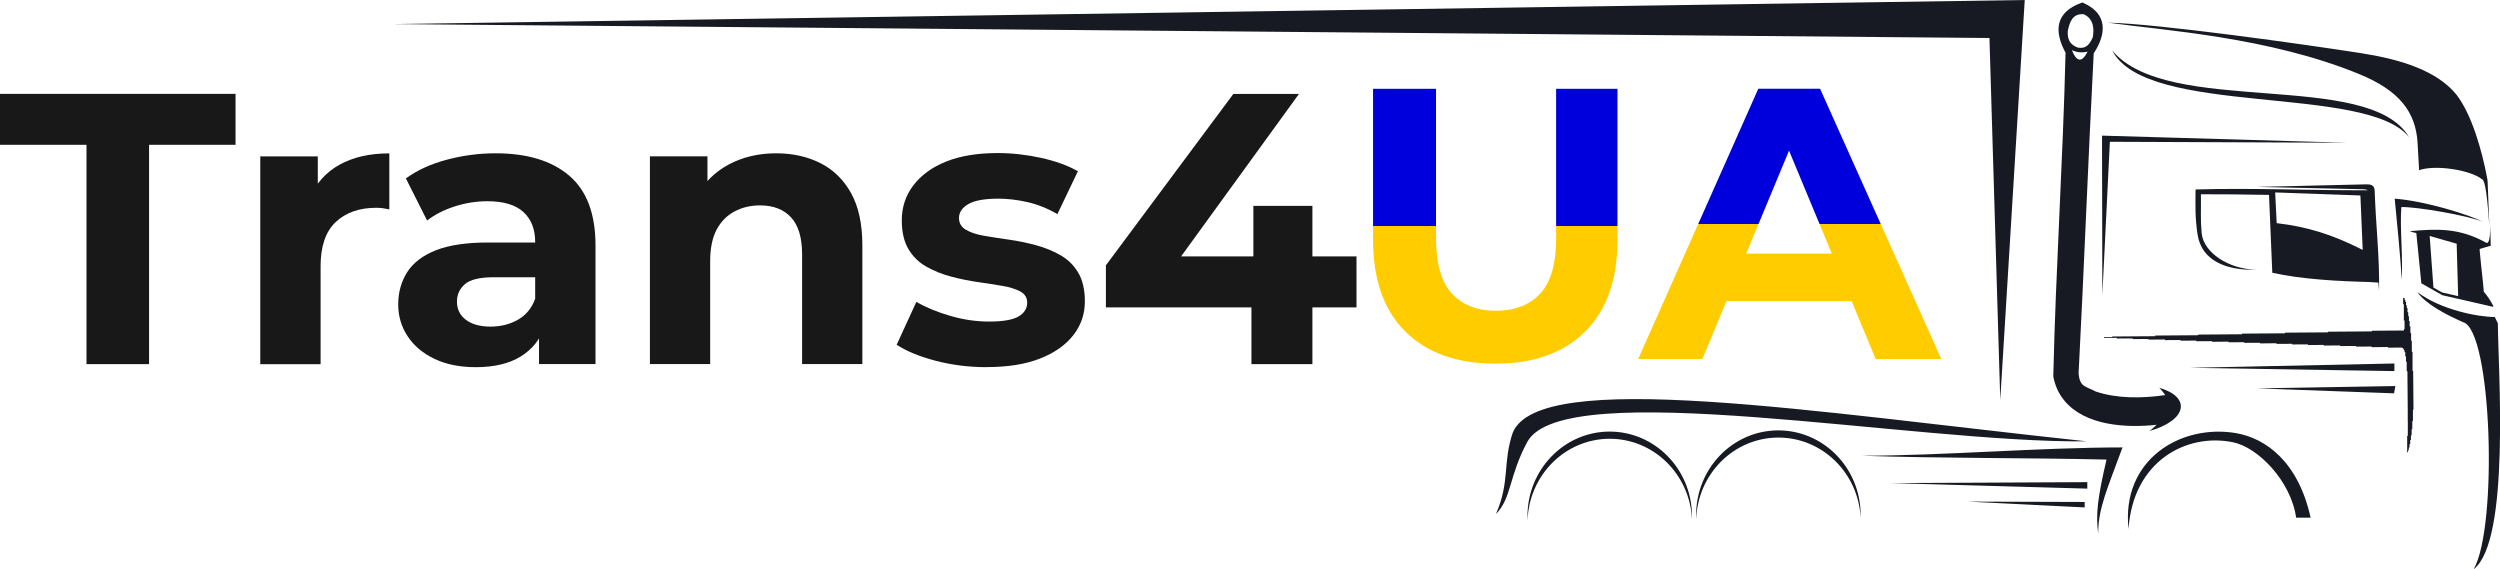
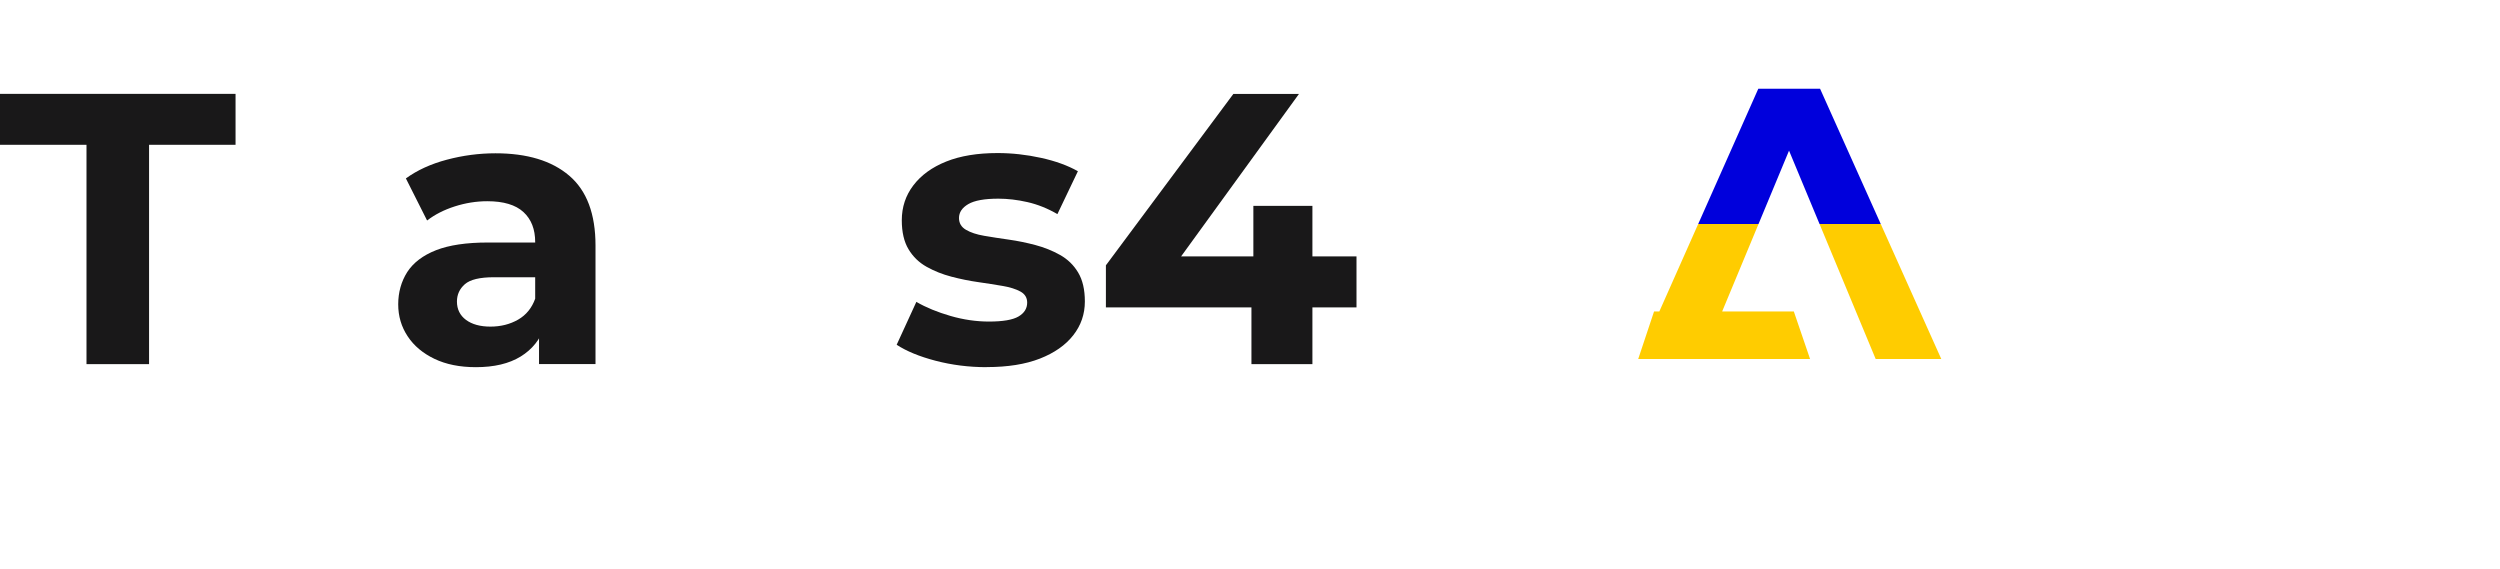
<svg xmlns="http://www.w3.org/2000/svg" xmlns:xlink="http://www.w3.org/1999/xlink" id="_Слой_2" data-name="Слой 2" viewBox="0 0 312.46 71.15">
  <defs>
    <style>
      .cls-1 {
        fill: #191819;
      }

      .cls-2 {
        fill: url(#_Безымянный_градиент_109);
      }

      .cls-3 {
        isolation: isolate;
      }

      .cls-4 {
        fill: url(#_Безымянный_градиент_109-2);
      }

      .cls-5 {
        fill: #171a23;
        fill-rule: evenodd;
      }
    </style>
    <linearGradient id="_Безымянный_градиент_109" data-name="Безымянный градиент 109" x1="186.87" y1="45.45" x2="186.87" y2="11.1" gradientUnits="userSpaceOnUse">
      <stop offset=".5" stop-color="#fc0" />
      <stop offset=".5" stop-color="#0000dc" />
    </linearGradient>
    <linearGradient id="_Безымянный_градиент_109-2" data-name="Безымянный градиент 109" x1="223.69" y1="44.87" x2="223.69" xlink:href="#_Безымянный_градиент_109" />
  </defs>
  <g id="_1_UA" data-name="1 UA">
    <g id="Trans4">
      <g>
        <path class="cls-1" d="M10.81,45.51v-27.41H0v-6.37h29.44v6.37h-10.81v27.41h-7.82Z" />
-         <path class="cls-1" d="M32.53,45.51v-25.96h7.19v7.38l-1.01-2.17c.77-1.83,2.01-3.22,3.72-4.17,1.71-.95,3.78-1.42,6.23-1.42v7c-.29-.06-.57-.11-.84-.15-.27-.03-.54-.05-.8-.05-2.12,0-3.81.6-5.07,1.79-1.25,1.19-1.88,3.02-1.88,5.5v12.26h-7.53Z" />
        <path class="cls-1" d="M59.46,45.89c-2,0-3.72-.35-5.16-1.04s-2.57-1.63-3.35-2.82c-.79-1.19-1.18-2.52-1.18-4s.38-2.85,1.13-4.03c.76-1.17,1.95-2.08,3.6-2.73,1.64-.64,3.8-.96,6.47-.96h6.85v4.34h-6.08c-1.77,0-2.98.29-3.64.87-.66.58-.99,1.3-.99,2.17,0,.96.38,1.73,1.13,2.29.76.56,1.78.84,3.06.84s2.44-.29,3.45-.87c1.01-.58,1.73-1.46,2.15-2.65l1.16,3.52c-.55,1.61-1.54,2.85-2.99,3.74-1.45.89-3.31,1.33-5.6,1.33ZM67.37,45.51v-5.07l-.48-1.11v-9.07c0-1.61-.49-2.86-1.47-3.76-.98-.9-2.49-1.35-4.51-1.35-1.38,0-2.74.22-4.08.65-1.34.43-2.49,1.02-3.45,1.76l-2.65-5.26c1.42-1.03,3.12-1.81,5.12-2.34,1.99-.53,4.02-.8,6.08-.8,3.96,0,7.03.93,9.22,2.8,2.19,1.87,3.28,4.78,3.28,8.73v14.81h-7.05Z" />
-         <path class="cls-1" d="M97.01,19.16c2.06,0,3.9.41,5.53,1.23,1.62.82,2.9,2.07,3.84,3.76.93,1.69,1.4,3.85,1.4,6.49v14.86h-7.53v-13.7c0-2.09-.46-3.63-1.38-4.63-.92-1-2.21-1.5-3.88-1.5-1.19,0-2.26.26-3.21.77-.95.51-1.69,1.27-2.22,2.27-.53,1-.8,2.32-.8,3.96v12.83h-7.53v-25.96h7.19v7.19l-1.35-2.17c.93-1.74,2.27-3.07,4.01-4,1.74-.93,3.72-1.4,5.94-1.4Z" />
        <path class="cls-1" d="M123.31,45.89c-2.22,0-4.34-.27-6.37-.8-2.03-.53-3.65-1.2-4.87-2l2.46-5.36c1.22.71,2.65,1.29,4.27,1.76,1.62.47,3.23.7,4.8.7,1.74,0,2.97-.21,3.69-.63.72-.42,1.09-1,1.09-1.74,0-.61-.28-1.07-.84-1.38-.56-.31-1.3-.54-2.22-.7-.92-.16-1.94-.32-3.06-.48-1.13-.16-2.24-.39-3.35-.68-1.11-.29-2.14-.7-3.09-1.23-.95-.53-1.71-1.26-2.27-2.2-.56-.93-.84-2.14-.84-3.62,0-1.64.48-3.1,1.45-4.37.97-1.27,2.33-2.26,4.1-2.97,1.77-.71,3.91-1.06,6.42-1.06,1.8,0,3.61.2,5.43.6,1.82.4,3.35.96,4.61,1.67l-2.56,5.36c-1.22-.71-2.47-1.21-3.74-1.5-1.27-.29-2.49-.43-3.64-.43-1.74,0-2.99.23-3.76.68-.77.45-1.16,1.03-1.16,1.74,0,.64.29,1.13.87,1.47.58.34,1.33.59,2.27.75.93.16,1.96.32,3.09.48,1.13.16,2.24.39,3.33.68,1.09.29,2.12.7,3.06,1.23.95.53,1.71,1.26,2.27,2.2.56.93.84,2.14.84,3.62,0,1.58-.48,2.98-1.45,4.22-.97,1.24-2.36,2.21-4.17,2.92-1.82.71-4.03,1.06-6.64,1.06Z" />
        <path class="cls-1" d="M138.22,38.42v-5.26l15.93-21.42h8.2l-15.54,21.42-3.86-1.11h26.59v6.37h-31.32ZM156.41,45.51v-7.09l.24-6.37v-6.32h7.38v19.78h-7.63Z" />
      </g>
      <g>
-         <path class="cls-2" d="M186.9,45.45c-4.79,0-8.54-1.33-11.24-4-2.7-2.67-4.05-6.5-4.05-11.48V11.1h7.87v18.67c0,3.18.66,5.49,1.98,6.92,1.32,1.43,3.15,2.15,5.5,2.15s4.23-.72,5.55-2.15c1.32-1.43,1.98-3.74,1.98-6.92V11.1h7.67v18.87c0,4.99-1.35,8.81-4.05,11.48-2.7,2.67-6.44,4-11.2,4Z" />
-         <path class="cls-4" d="M204.75,44.87l15.01-33.78h7.72l15.15,33.78h-8.2l-12.4-29.82h3.14l-12.4,29.82h-8.01ZM212.33,37.64l1.98-5.94h17.47l2.03,5.94h-21.48Z" />
+         <path class="cls-4" d="M204.75,44.87l15.01-33.78h7.72l15.15,33.78h-8.2l-12.4-29.82h3.14l-12.4,29.82h-8.01Zl1.98-5.94h17.47l2.03,5.94h-21.48Z" />
      </g>
    </g>
    <g id="_Фигура_4" data-name="Фигура 4" class="cls-3">
      <g id="_Фигура_4-2" data-name="Фигура 4">
-         <path class="cls-5" d="M302.16,17.89l.19,3.38c2.05-.72,6.42-.02,7.84,1.12.26.06.59.69.94,5.88-.01-.07-.21-5.58-.22-5.66-.01-.06-.02-.12-.03-.19,0,0,0-.02,0-.03-.01-.07-.03-.14-.04-.21-.65-3.43-1.9-7.82-3.79-10.31-2.46-3.07-7.07-4.47-12.04-5.24-6.81-1.06-25.18-3.66-31.58-3.8,7.18.99,20.11,1.8,31.39,6.41,5.01,2.05,7.12,4.71,7.34,8.65ZM301.53,46.34v-1.16s0,0,0,0v-.7s0-.51,0-.51h-.09s0-.23,0-.23h0v-.19s0-.08,0-.08v-.08s0-.06,0-.06h0v-.08s0,0,0,0v-.08s0-.1,0-.1v-.08h0v-.06s0,0,0,0v-.08s0,0,0,0v-.08s0,0,0,0v-.1s0-.08,0-.08h-.09s0-.08,0-.08v-.08s0-.06,0-.06h0v-.08s0,0,0,0v-.08s0,0,0,0v-.1s0-.08,0-.08v-.06s0,0,0,0v-.1s0-.06,0-.06v-.08s0,0,0,0v-.1s-.09,0-.09,0v-.08s0-.08,0-.08v-.06s0-.1,0-.1v-.15s0,0,0,0v-.36s-.09,0-.09,0v-.68s-.09,0-.09,0v-.06s0,0,0,0v-.53s-.09,0-.09,0v-.51s-.09,0-.09,0v-.51s-.09,0-.09,0v-.34s-.09,0-.09,0v-.15s0,0,0,0v-.27s-.09,0-.09,0v-.25s-.09,0-.09,0v-.25s-.19,0-.19,0v.27s0,.23,0,.23h0v.27s.09,0,.09,0v.17s0,.34,0,.34h0v.49s0,0,0,0v.51s0,0,0,0v.53s.09,0,.09,0v.06s0,0,0,0v.7h0v.32s-.08,0-.08,0v.17s-4.01.03-4.01.03v.08s-5.47.04-5.47.04v.08s-5.38.04-5.38.04v.08s-5.38.04-5.38.04v.08s-5.47.04-5.47.04v.08s-5.38.04-5.38.04v.08s-5.38.04-5.38.04v.08s-1.02,0-1.02,0v.1s1.62-.01,1.62-.01v.08s1.97-.01,1.97-.01v.08s1.97-.01,1.97-.01v.08s2.05-.02,2.05-.02v.08s1.97-.01,1.97-.01v.08s1.97-.01,1.97-.01v.08s1.97-.01,1.97-.01v.08s2.05-.02,2.05-.02v.08s1.97-.01,1.97-.01v.08s1.97-.01,1.97-.01v.08s2.05-.02,2.05-.02v.08s1.97-.01,1.97-.01v.08s1.97-.01,1.97-.01v.08s1.97-.01,1.97-.01v.08s2.05-.02,2.05-.02v.08s1.97-.01,1.97-.01v.08s1.97-.01,1.97-.01v.08s2.05-.02,2.05-.02v.08s1.79-.01,1.79-.01v.08s.09,0,.09,0v.08s.09,0,.09,0v.17s.09,0,.09,0v.25s.09,0,.09,0v.51s.09,0,.09,0v.68s.09,0,.09,0v1.18s.09,0,.09,0l.04,4.79h0v1.44s.01,0,.01,0v1.03h0v.74s0,0,0,0v.08s-.08,0-.08,0v.53s0,.51,0,.51h0v.4s0,0,0,0v.36s0,.25,0,.25h.11s0-.25,0-.25h.09s0-.34,0-.34h.09s0-.42,0-.42h.09s0-.51,0-.51h.09s0-.53,0-.53v-.06s.09,0,.09,0v-.76s.08,0,.08,0v-1.01s.08,0,.08,0v-1.44s.07,0,.07,0l-.04-4.83ZM312.18,40.39c-.11-.24-.23-.5-.37-.77-2.06,0-6.73-.88-9.67-3.11,1.06,1.54,3.7,2.87,5.71,3.76,3.6.99,4.37,25.58,1.32,30.87,4.6-3.52,3.06-24.96,3.02-30.76ZM283.59,24.36l.41,9.73c3.63.82,8.45,1.07,12.01,1.15l1.25.08c.03.34.06.68.08,1.02.09-4.09-.39-7.98-.54-12.43-.02-.58-.22-.89-1.05-.87l-13.7.32,13.25.29c.31,0,.51.06.64.13-7.18.03-14.41-.31-21.53-.1-.02,2.12-.07,3.5.25,5.63.5,3.29,3.63,4.52,7.33,4.4-3.43-.06-6.59-2.13-6.82-4.58-.16-1.68-.06-2.67-.09-4.85,2.33-.01,5.38.02,8.51.08ZM295.01,24.44l.03.64s0,0,0,0l.26,6.16-.31-.16h0c-3.54-1.77-6.6-2.74-10.44-3.19l-.19-3.84,10.65.38ZM258.03,50.09c2.6,3.12,7.71,3.42,11.52,3-.25.24-.54.5-.86.77,4.69-1.36,5.19-4.23,1.19-5.39.31.33.55.63.74.91-2.9.42-6,.45-8.67-.44-1.34-.71-1.99-.55-2.16-2.24.68-13,1.21-27.03,1.89-40.03,1.6-2.43,1.76-4.92-1.24-6.28l-.17-.08-.17.06c-3.22,1.19-3.4,3.5-1.94,6.22-.32,13.47-1.22,26.91-1.53,40.37v.04s0,.04,0,.04c.2,1.12.65,2.14,1.38,3.02ZM258.95,6.27c.66.3,1.31.34,1.97.18-.71,1.41-1.37,1.31-1.97-.18ZM258.44,3.87c.23-1.09.58-2.21,2-2.09,1.36.63,1.27,2.06,1.12,2.89-.49,1.12-1,1.42-1.86,1.28-.72-.26-1.36-.77-1.26-2.07ZM305.23,36.89c2.1.48,4.19.96,6.28,1.44l.15-.02c-.32-.62-.71-1.27-1.22-1.84-.14-1.66-.38-3.51-.52-5.19v-.16c.52-.14.85-.27,1.38-.41l-.06-2.63c.01,2.32-.32,2.36-.52,2.25-3.32-1.84-6.01-1.75-9.53-1.44.35.15.58.2.81.23.21,2.1.42,4.19.63,6.29.87.49,1.73.98,2.6,1.47ZM307.05,30.45h0s0,.07,0,.07v.21h0l.18,6.28-2.01-.46-1.08-.61-.47-6.45,3.38.97ZM250,49.98l3.06-49.98L49.19,3.01l199.46,1.74,1.35,45.22ZM301.1,17.15c-5.01-8.53-30.23-2.49-37.11-10.85,4.26,8.38,31.84,4.17,37.11,10.85ZM310.36,27.73c-1.78-.9-7.23-2.61-11.06-2.9.23,2.56.78,7.61.86,10.17.21-2.4-.24-6.72-.03-9.12,1.97-.05,8.4,1.08,10.23,1.85ZM279.45,54.13c-6.9-1.16-14.34,3.31-13.42,11.99.56-8.48,7.26-12.05,13.08-10.84,3.1.64,7.21,4.81,7.87,9.42h1.81c-1.54-7-5.62-9.94-9.35-10.57ZM260.72,55.15c-34.1-3.64-68.33-9.21-71.65-1.07-1.28,3.76-.32,6.1-2.1,10.16,1.96-1.95,1.6-4.72,3.92-9.01,4.52-8.36,48.17.15,69.83-.07ZM222.2,53.79c-5.68.04-10.25,4.81-10.21,10.65,0,.15,0,.3.01.45.19-5.63,4.67-10.16,10.2-10.2,5.54-.04,10.08,4.42,10.35,10.05,0-.15,0-.3,0-.45-.04-5.84-4.68-10.54-10.37-10.5ZM201.12,53.94c-5.68.04-10.25,4.81-10.21,10.65,0,.15,0,.3.01.45.19-5.63,4.67-10.16,10.2-10.2,5.54-.04,10.08,4.42,10.35,10.05,0-.15,0-.3,0-.45-.04-5.84-4.68-10.54-10.37-10.5ZM263.28,57.44c-1.11,4.8-1.36,6.78-1.04,9.24,0-3.12,1.1-5.48,3.04-10.76-10.33,0-22.33,1.03-32.66,1.04,9.73.33,20.93.25,30.65.48ZM299.22,49.16l.16-.91-17.26.29,17.1.62ZM299.26,45.43l-25.59.54,25.59.41v-.95ZM245.92,62.69l14.63.73v-.68s-14.63-.05-14.63-.05ZM236.36,60.38l24.52.69v-.81s-24.52.12-24.52.12ZM262.72,16.95l.04,19.93.94-19.16,29.65.12-30.64-.89Z" />
-       </g>
+         </g>
    </g>
  </g>
</svg>